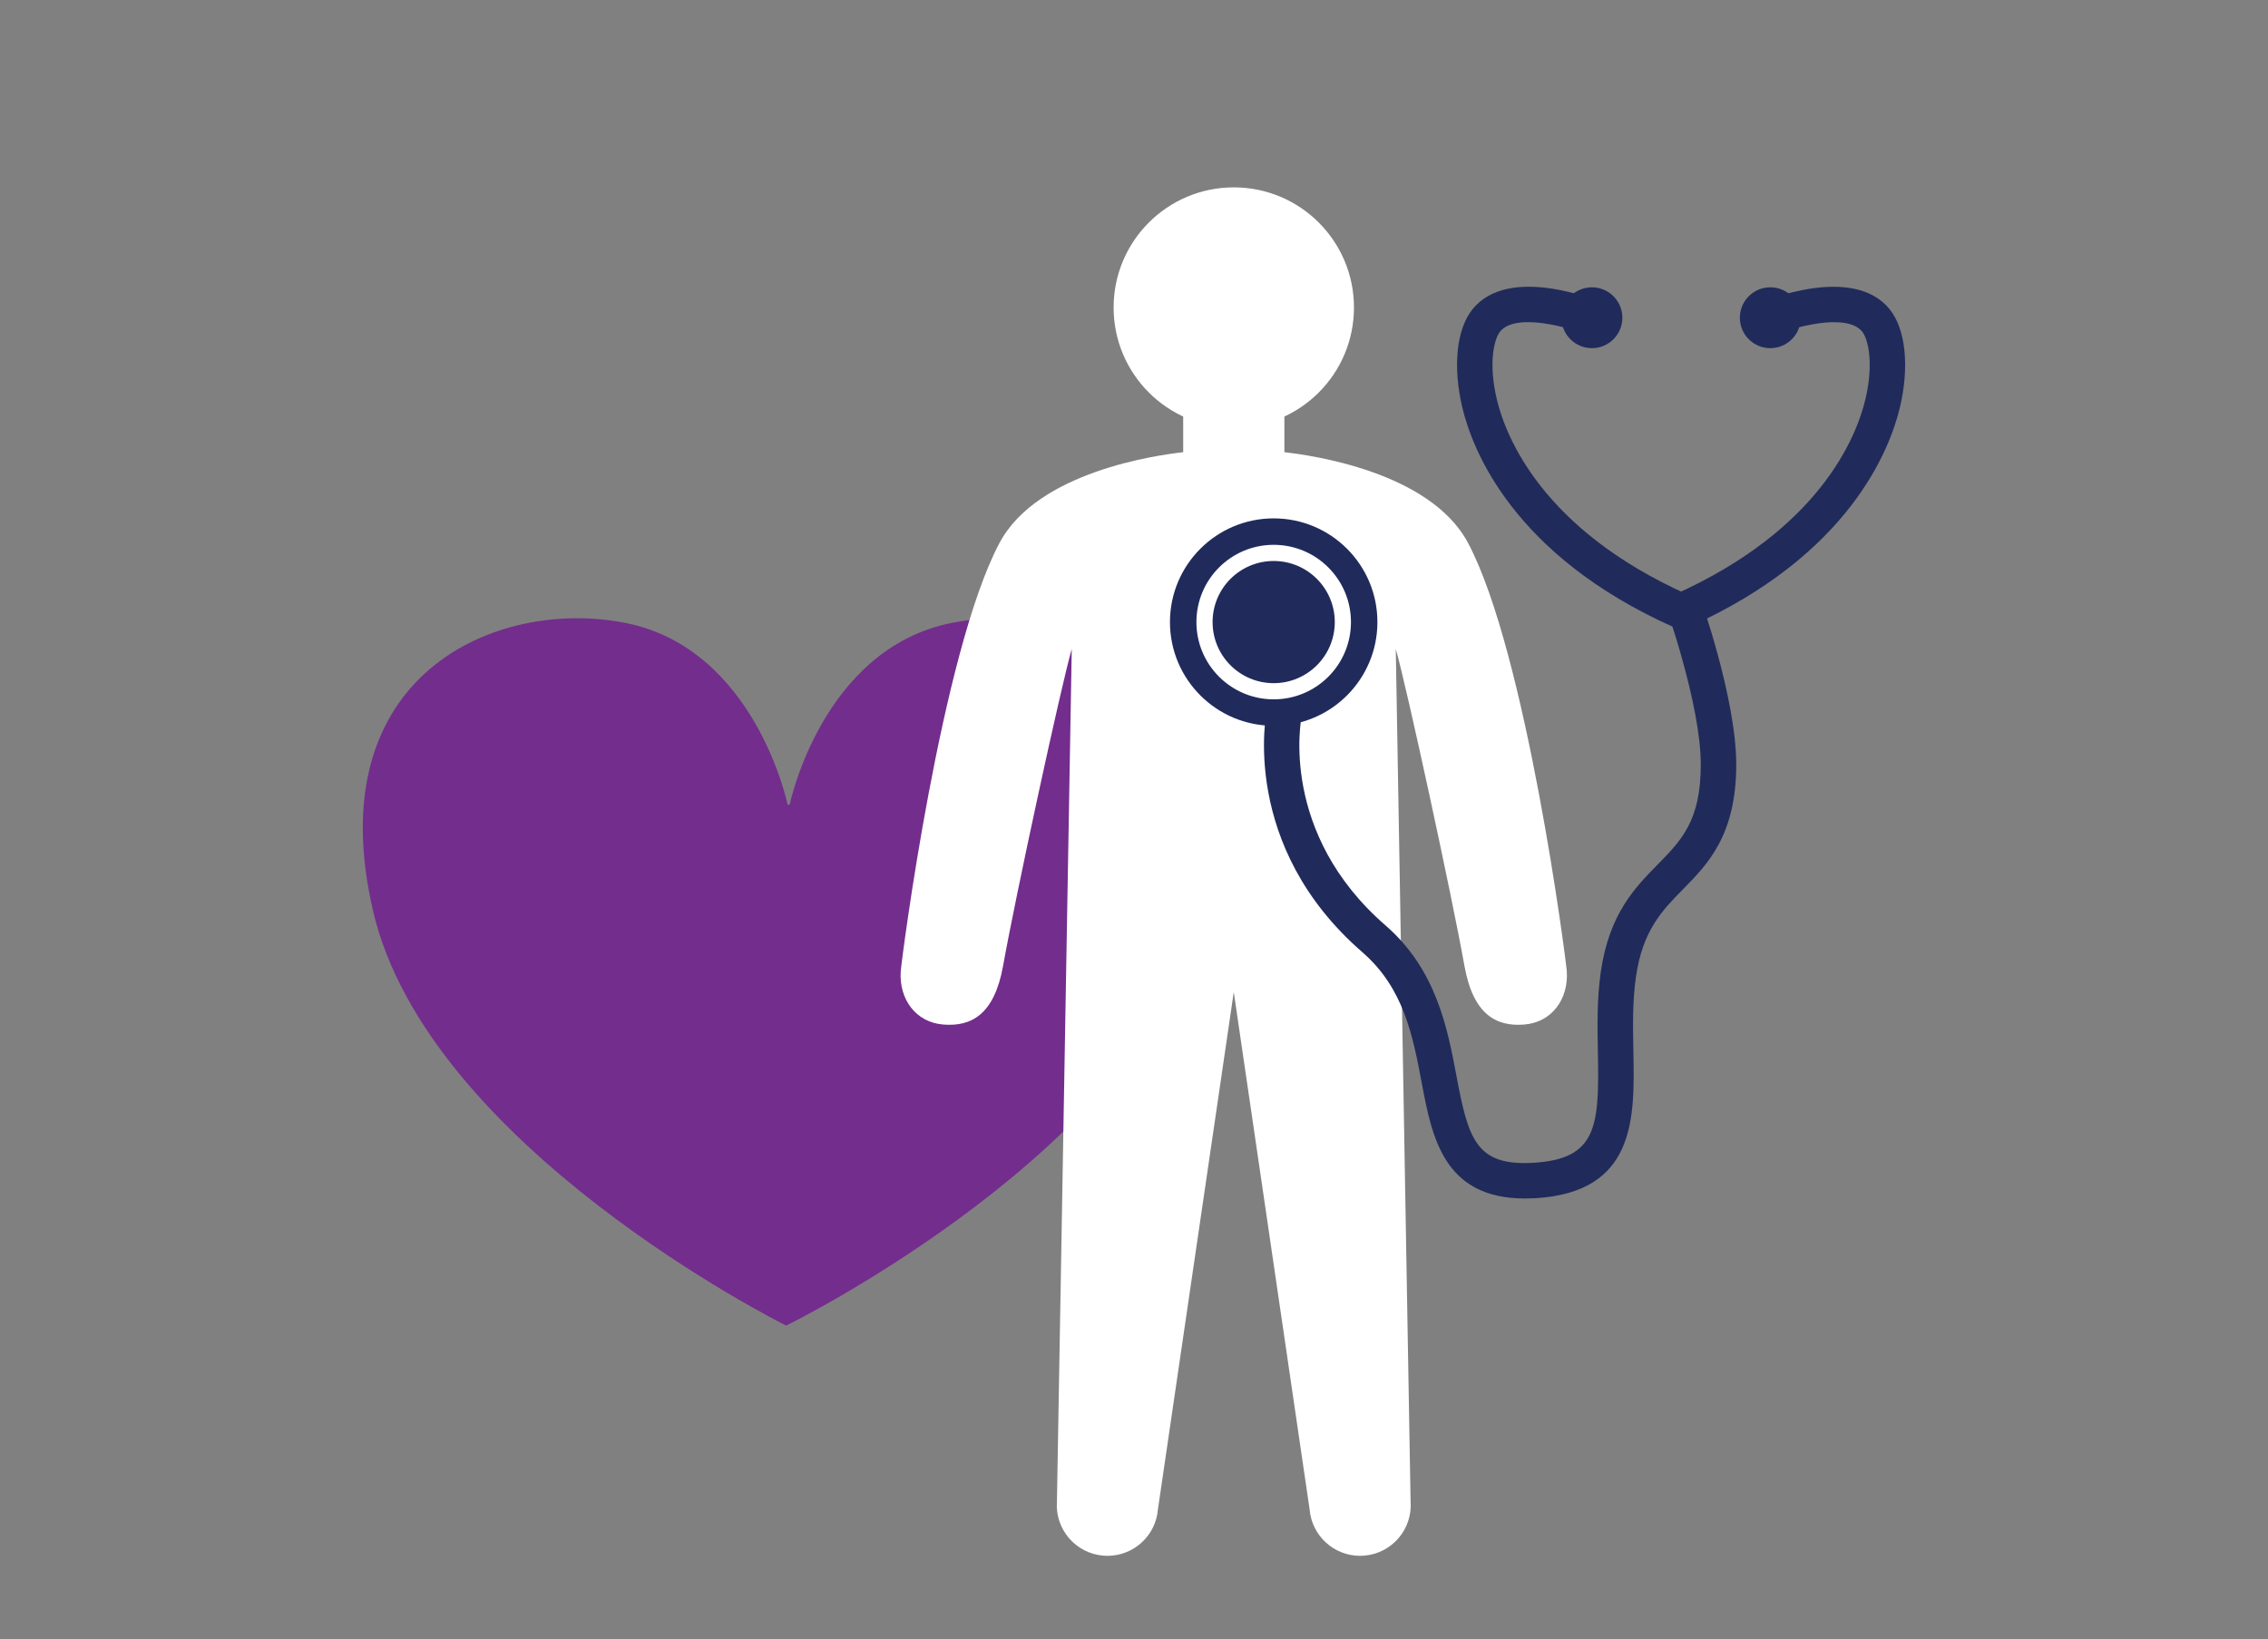
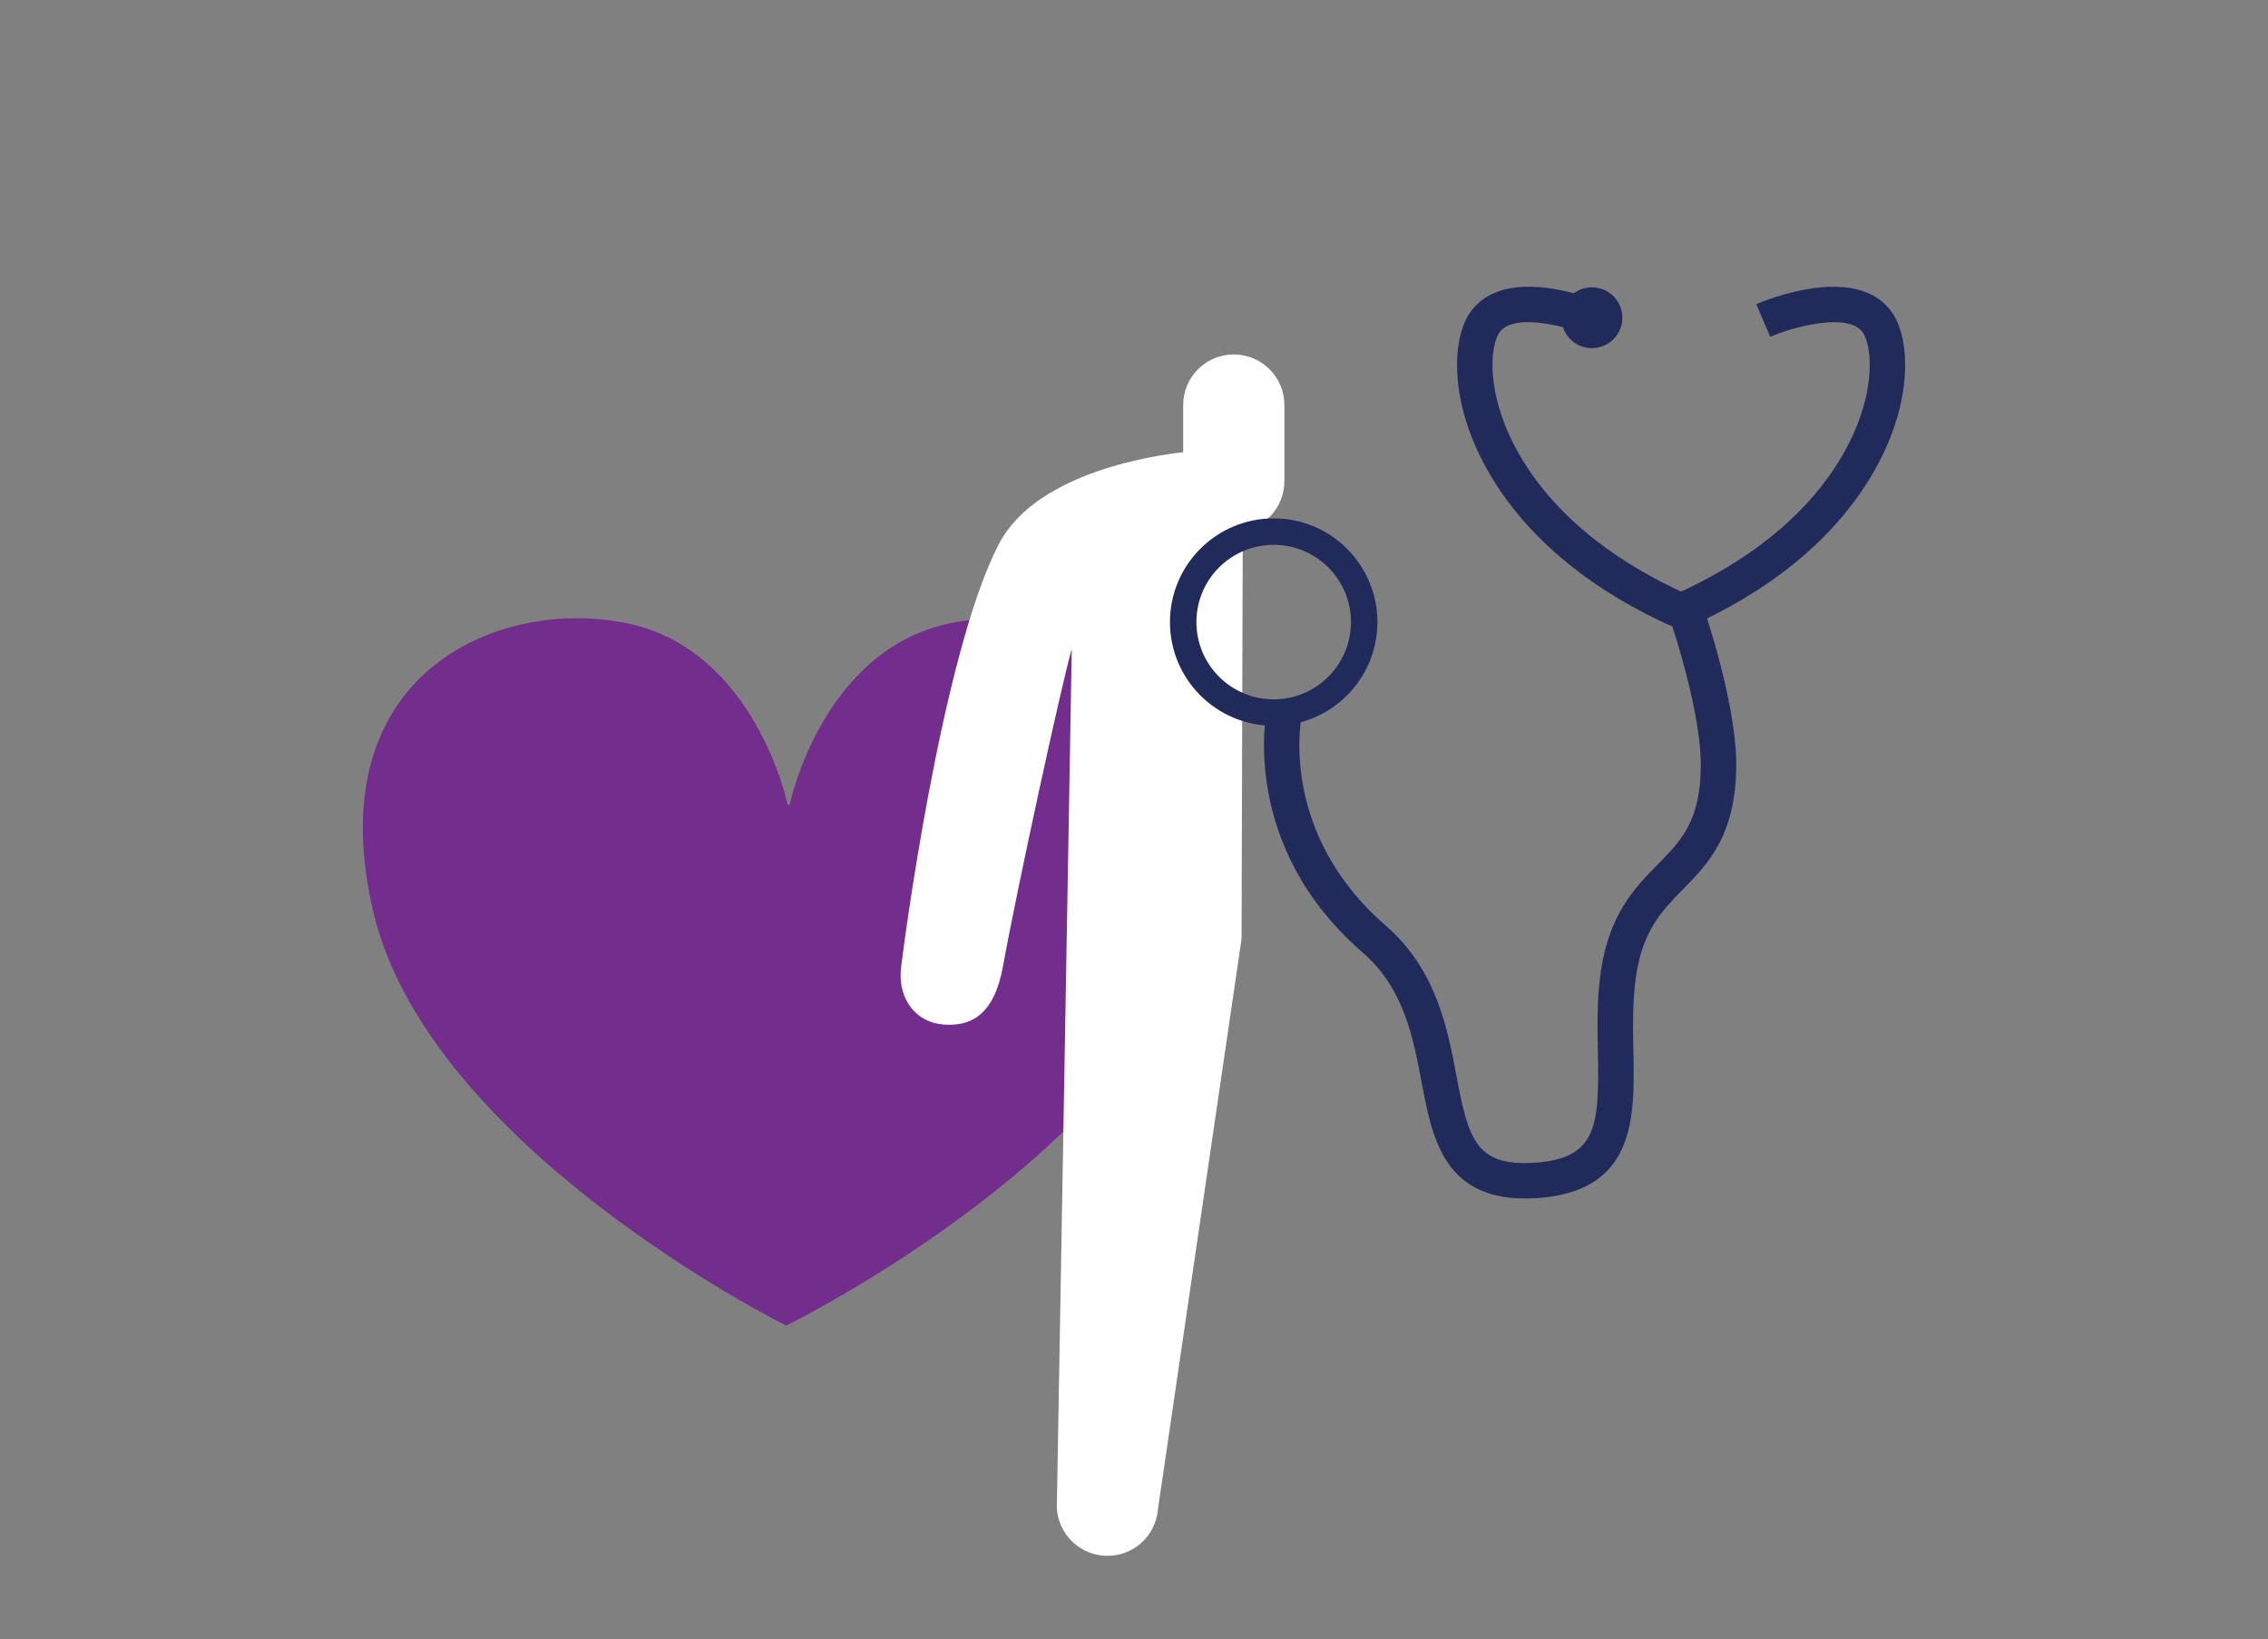
<svg xmlns="http://www.w3.org/2000/svg" version="1.1" id="plane" x="0px" y="0px" viewBox="0 0 415 300" style="enable-background:new 0 0 415 300;" xml:space="preserve">
  <rect x="0" y="0" width="415" height="300" fill="#808080" stroke="none" />
  <style type="text/css">
	.st0{fill:#202B5B;}
	.st1{fill:#FFFFFF;}
	.st2{fill:#732D8D;}
</style>
  <g>
-     <path class="st2" d="M174.11,114.01c-23.69,4.74-29.59,33.17-29.59,33.17l-0.22,0.15l-0.2-0.14c0,0-5.9-28.43-29.59-33.17   c-23.69-4.74-56.38,9.48-46.22,52.8c10.06,42.92,74.34,75.17,75.52,75.76l0.03,0.04c0,0,0.02-0.01,0.02-0.01l0,0l0-0.01   c0.65-0.32,66.35-32.69,76.46-75.79C230.49,123.49,197.8,109.27,174.11,114.01z" />
+     <path class="st2" d="M174.11,114.01c-23.69,4.74-29.59,33.17-29.59,33.17l-0.22,0.15l-0.2-0.14c0,0-5.9-28.43-29.59-33.17   c-23.69-4.74-56.38,9.48-46.22,52.8c10.06,42.92,74.34,75.17,75.52,75.76l0.03,0.04c0,0,0.02-0.01,0.02-0.01l0,0l0-0.01   c0.65-0.32,66.35-32.69,76.46-75.79C230.49,123.49,197.8,109.27,174.11,114.01" />
    <g>
      <g>
-         <circle class="st1" cx="225.76" cy="56.28" r="21.99" />
        <g>
          <path class="st1" d="M202.65,284.74c-0.25,0-0.5-0.01-0.75-0.03c-5.1-0.41-8.9-4.87-8.5-9.97l2.71-155.97      c-1.91,6.58-10.27,45.15-12.56,57.97c-1.61,9.02-5.88,11.15-10.88,10.77c-5.1-0.36-8.21-4.68-7.85-9.79      c0.16-2.18,7.4-58.22,18.05-78.32c6.98-13.18,29.09-16.11,33.36-16.61l11.22-1.32l-0.27,90.37l-15.3,104.38      C211.49,281.07,207.43,284.74,202.65,284.74z" />
-           <path class="st1" d="M248.86,284.74c0.25,0,0.5-0.01,0.75-0.03c5.1-0.41,8.9-4.87,8.5-9.97l-2.71-155.97      c1.91,6.58,10.27,45.15,12.56,57.97c1.61,9.02,5.88,11.15,10.88,10.77c5.1-0.36,8.21-4.68,7.85-9.79      c-0.16-2.18-7.4-58.22-18.05-78.32c-6.98-13.18-29.09-16.11-33.36-16.61l-11.22-1.32l0.27,90.37l15.3,104.38      C240.03,281.07,244.08,284.74,248.86,284.74z" />
        </g>
        <path class="st1" d="M225.76,97.32c-5.12,0-9.26-4.15-9.26-9.26V74.13c0-5.12,4.15-9.26,9.26-9.26s9.26,4.15,9.26,9.26v13.93     C235.02,93.18,230.87,97.32,225.76,97.32z" />
      </g>
      <g>
        <path class="st0" d="M279.03,219.34c-14.89,0-17.02-11.26-18.9-21.25c-1.6-8.47-3.26-17.23-10.83-23.81     c-22.44-19.48-17.66-43.63-17.45-44.65l6.35,1.34c-0.18,0.86-4.12,21.52,15.35,38.42c9.28,8.06,11.32,18.84,12.95,27.5     c2.17,11.49,3.52,16.53,14.05,15.92c11.72-0.69,12.1-6.7,11.83-20.22c-0.09-4.77-0.19-9.71,0.54-14.75     c1.53-10.59,6.25-15.39,10.41-19.63c4.4-4.48,7.88-8.03,7.88-18.3c0-11.02-6.5-29.21-6.56-29.39l6.1-2.2     c0.28,0.79,6.94,19.43,6.95,31.58c0,12.93-5.17,18.2-9.74,22.85c-3.8,3.87-7.39,7.52-8.61,16.02c-0.65,4.52-0.56,9.18-0.47,13.7     c0.24,12.06,0.5,25.72-17.93,26.82C280.27,219.32,279.63,219.34,279.03,219.34z" />
        <path class="st0" d="M306.18,114.75c-29.29-13.1-36.75-32.41-38.59-40.11c-1.79-7.49-1.09-14.4,1.84-18.03     c6.66-8.26,22.62-1.72,24.43-0.94l-2.56,5.96c-4.27-1.82-13.99-4.46-16.82-0.94c-1.1,1.37-2.17,5.81-0.58,12.44     c1.62,6.76,8.27,23.77,34.93,35.7L306.18,114.75z" />
        <circle class="st0" cx="291.29" cy="58.15" r="5.57" />
        <path class="st0" d="M309.03,114.75l-2.65-5.92c26.67-11.93,33.32-28.94,34.94-35.7c1.59-6.63,0.52-11.07-0.58-12.44     c-2.83-3.5-12.55-0.88-16.82,0.94l-2.56-5.96c1.8-0.77,17.76-7.31,24.42,0.94c2.93,3.63,3.64,10.54,1.85,18.02     C345.78,82.33,338.33,101.64,309.03,114.75z" />
-         <circle class="st0" cx="323.93" cy="58.15" r="5.57" />
        <g>
          <path class="st0" d="M233.06,94.87c-10.48,0-18.98,8.5-18.98,18.98s8.5,18.98,18.98,18.98c10.48,0,18.98-8.5,18.98-18.98      S243.54,94.87,233.06,94.87z M233.06,127.99c-7.81,0-14.14-6.33-14.14-14.14s6.33-14.14,14.14-14.14      c7.81,0,14.14,6.33,14.14,14.14S240.87,127.99,233.06,127.99z" />
-           <circle class="st0" cx="233.06" cy="113.85" r="11.18" />
        </g>
      </g>
    </g>
  </g>
</svg>